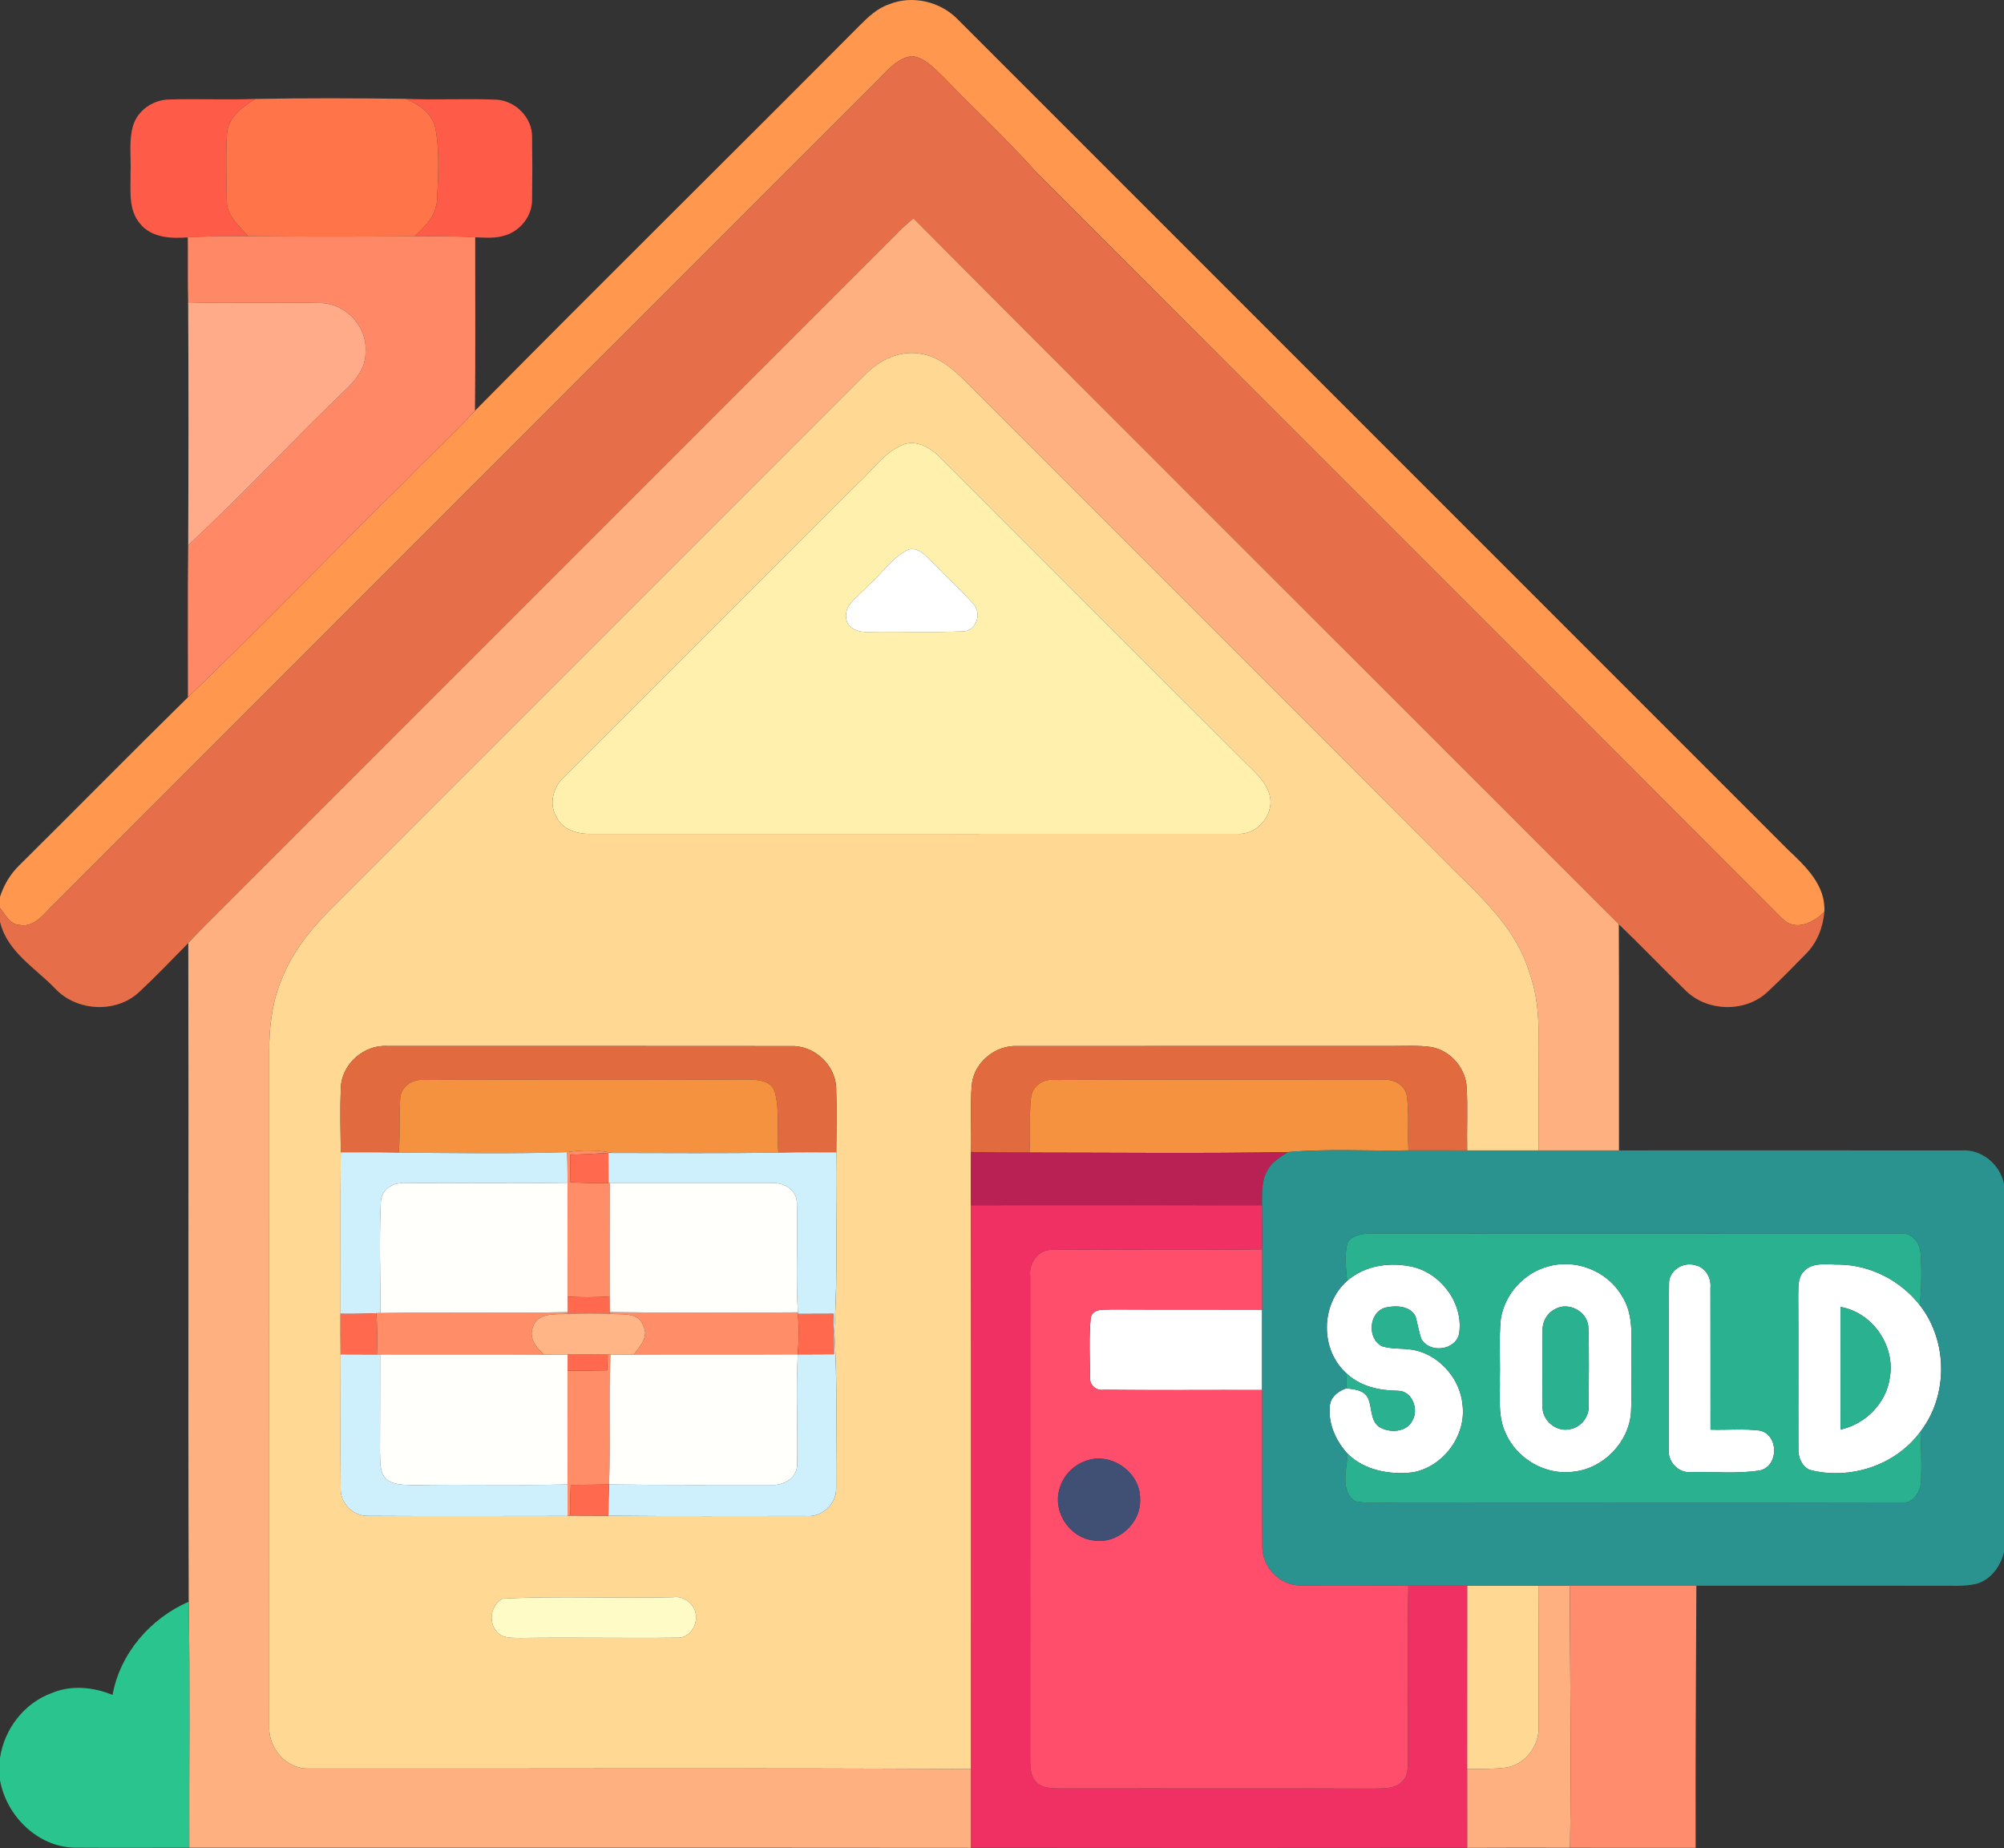
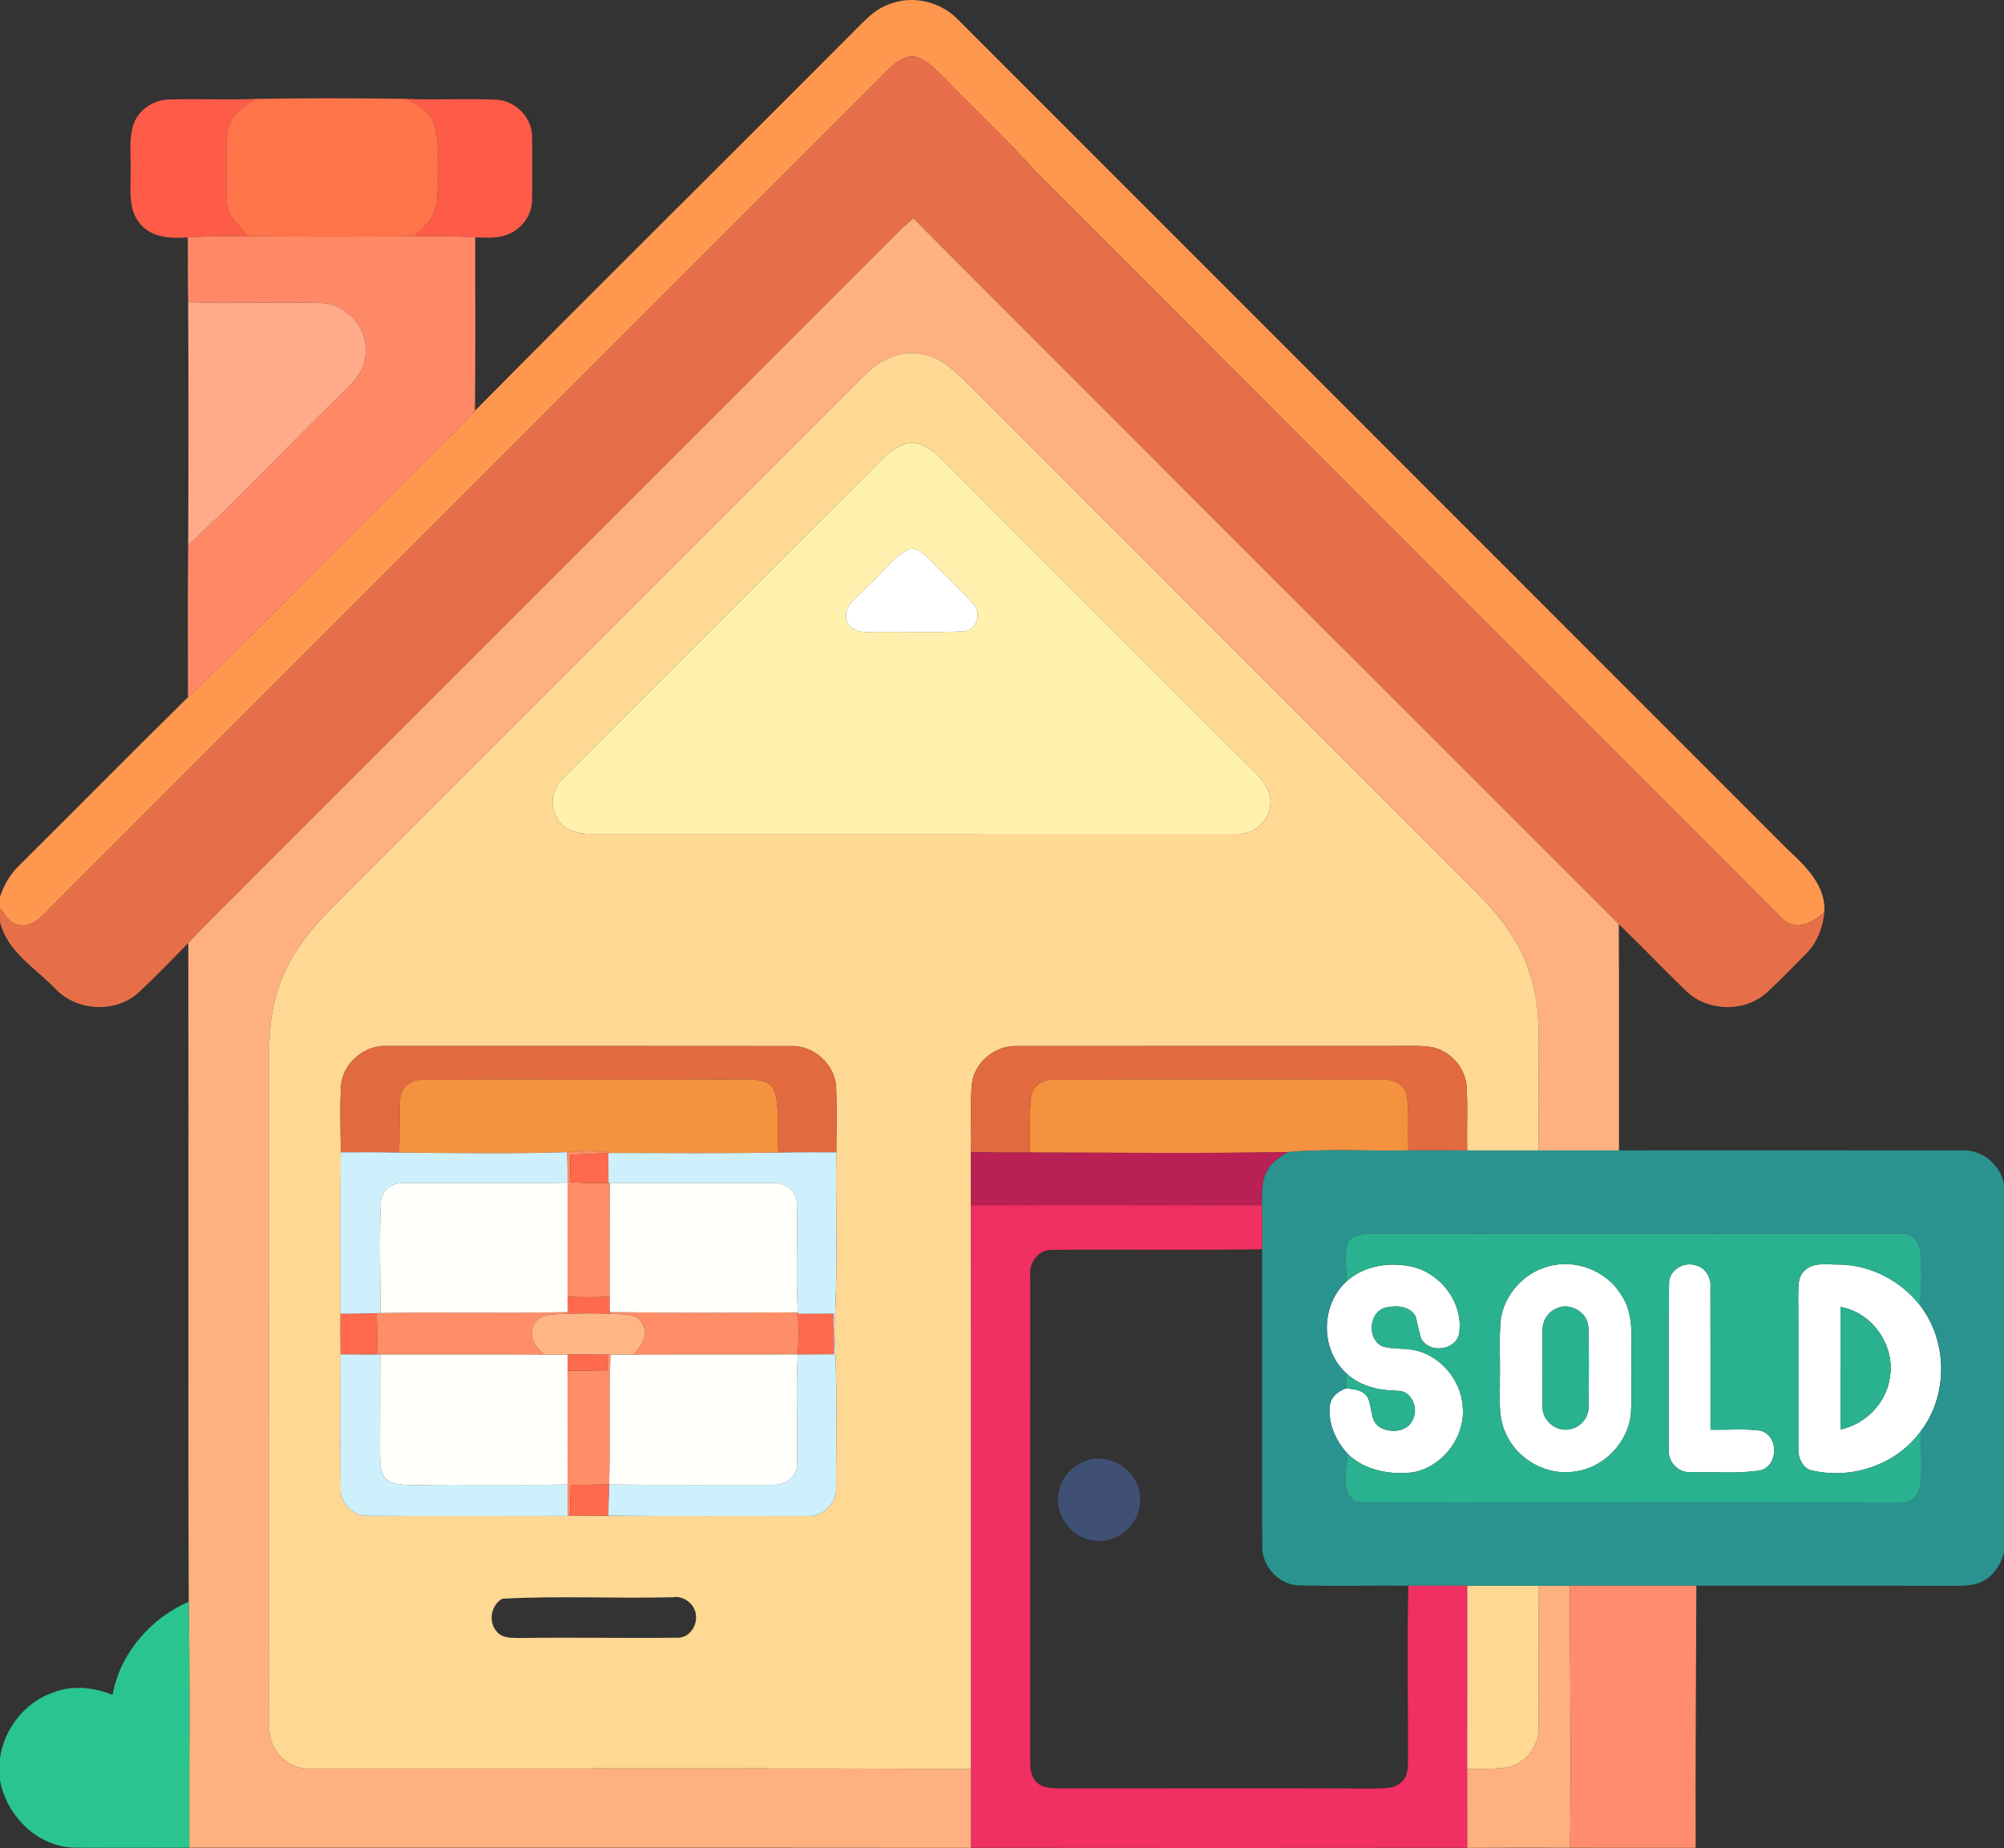
<svg xmlns="http://www.w3.org/2000/svg" id="Layer_2" data-name="Layer 2" viewBox="0 0 512 472.06">
  <rect x="0" y="0" width="512" height="472.06" fill="#333333" stroke="none" />
  <defs>
    <style>      .cls-1 {        fill: #fff;      }      .cls-2 {        fill: #405075;      }      .cls-3 {        fill: #ff974e;      }      .cls-4 {        fill: #ff6a4e;      }      .cls-5 {        fill: #ffab8a;      }      .cls-6 {        fill: #fffffc;      }      .cls-7 {        fill: #ff8d67;      }      .cls-8 {        fill: #f02f62;      }      .cls-9 {        fill: #fff1ad;      }      .cls-10 {        fill: #fffbc6;      }      .cls-11 {        fill: #ffb080;      }      .cls-12 {        fill: #ff7449;      }      .cls-13 {        fill: #cef0fc;      }      .cls-14 {        fill: #b92053;      }      .cls-15 {        fill: #2ac58f;      }      .cls-16 {        fill: #e16a3f;      }      .cls-17 {        fill: #ff8d6d;      }      .cls-18 {        fill: #ffd894;      }      .cls-19 {        fill: #ff8867;      }      .cls-20 {        fill: #2a938f;      }      .cls-21 {        fill: #2ab18f;      }      .cls-22 {        fill: #ffb585;      }      .cls-23 {        fill: #ff5b49;      }      .cls-24 {        fill: #f5923f;      }      .cls-25 {        fill: #ff4d6c;      }      .cls-26 {        fill: #e66f49;      }    </style>
  </defs>
  <g id="Layer_1-2" data-name="Layer 1">
    <path class="cls-3" d="m227.09,1.12c6.02-2.48,13.33-.71,17.76,3.99,70.67,70.67,141.33,141.33,212,211.99,4.49,4.23,9.64,9.07,9.25,15.82-2.74,2.82-7.45,5.09-10.74,1.75-63.63-63.74-127.38-127.36-191-191.11-7.38-8.27-15.56-15.77-23.22-23.76-2.36-2.23-4.76-5.08-8.19-5.47-4.12.62-6.72,4.33-9.56,7.02C153.54,91.19,83.69,161.02,13.87,230.89c-2.52,2.3-4.89,6.13-8.84,5.39-2.53-.12-3.67-2.62-5.03-4.35v-2.83c.99-3.05,2.65-5.86,4.97-8.09,14.39-14.26,28.6-28.7,43.05-42.9,18.87-18.12,37.02-37.01,55.67-55.37,5.83-5.99,11.98-11.68,17.66-17.82,32.59-32.97,65.59-65.53,98.28-98.4,2.18-2.18,4.48-4.39,7.46-5.4Z" />
    <path class="cls-26" d="m223.39,21.35c2.84-2.69,5.44-6.4,9.56-7.02,3.43.39,5.83,3.24,8.19,5.47,7.66,7.99,15.84,15.49,23.22,23.76,63.62,63.75,127.37,127.37,191,191.11,3.29,3.34,8,1.07,10.74-1.75-.33,3.9-1.78,7.74-4.54,10.57-3.31,3.37-6.59,6.77-10.06,9.97-5.62,5.19-15.15,5.01-20.66-.26-5.82-5.62-11.4-11.5-17.25-17.11-60.06-60.11-120.29-120.07-180.21-180.31-.99.88-2,1.72-2.97,2.61-54.99,55.03-110.02,110.04-165.04,165.04-5.72,5.86-11.67,11.48-17.26,17.46-4.15,4.22-8.25,8.51-12.58,12.55-5.84,5.44-15.8,4.94-21.29-.76-5.13-5.39-12.4-9.47-14.24-17.21v-3.54c1.36,1.73,2.5,4.23,5.03,4.35,3.95.74,6.32-3.09,8.84-5.39C83.69,161.02,153.54,91.19,223.39,21.35Z" />
    <g>
      <path class="cls-23" d="m34.04,31.99c1.2-3.84,5.03-6.43,8.98-6.57,7.4-.23,14.8.12,22.2-.15-3.25,1.97-6.86,4.63-7.21,8.75-.38,5.65-.13,11.34-.07,17.01-.18,3.95,3.11,6.59,5.45,9.31-5.14-.02-10.28-.03-15.41.29-4.25.35-9.26.12-12.18-3.47-3.14-3.63-2.36-8.72-2.45-13.14.18-4-.51-8.14.69-12.03Z" />
      <path class="cls-23" d="m103.71,25.25c7.75.34,15.52-.13,23.27.22,4.77.33,8.99,4.61,8.96,9.44.08,5.37.08,10.74,0,16.11.04,4.11-2.98,7.96-6.89,9.11-2.46.81-5.1.57-7.64.49-5.18-.33-10.36-.26-15.55-.26,2.87-2.42,5.6-5.45,5.81-9.39.27-5.99.7-12.12-.4-18.04-.69-3.93-4.17-6.2-7.56-7.68Z" />
    </g>
    <path class="cls-12" d="m65.22,25.27c12.82-.23,25.66-.2,38.49-.02,3.39,1.48,6.87,3.75,7.56,7.68,1.1,5.92.67,12.05.4,18.04-.21,3.94-2.94,6.97-5.81,9.39-14.15.09-28.32.12-42.47-.02-2.34-2.72-5.63-5.36-5.45-9.31-.06-5.67-.31-11.36.07-17.01.35-4.12,3.96-6.78,7.21-8.75Z" />
    <g>
      <path class="cls-11" d="m230.41,58.39c.97-.89,1.98-1.73,2.97-2.61,59.92,60.24,120.15,120.2,180.21,180.31.09,19.26,0,38.52.04,57.78h-20.55c.08-6.64-.03-13.27.03-19.9-.06-8.6.64-17.49-2.43-25.72-3.11-10.31-11.06-18.01-18.54-25.32-40.96-41.05-82.01-82.01-122.98-123.05-4.04-3.97-8.22-8.74-14.17-9.56-5.08-.82-10.06,1.54-13.63,5.04-45.3,45.33-90.62,90.65-135.94,135.96-5.14,5.06-9.93,10.67-12.82,17.35-2.99,6.32-3.86,13.4-3.82,20.33.02,57.32-.03,114.65.01,171.97-.28,5.6,4.4,11.03,10.15,10.79,56.38.08,112.78-.2,169.16.14v20.13c-66.58-.07-133.16,0-199.74-.03-.07-20.95.21-41.9-.14-62.85-.2-56.08.02-112.17-.11-168.26,5.59-5.98,11.54-11.6,17.26-17.46,55.02-55,110.05-110.01,165.04-165.04Z" />
      <path class="cls-11" d="m393.04,405.07c2.67,0,5.34,0,8.01,0,.09,22.31.42,44.63.08,66.94-8.76-.01-17.53-.04-26.29.02-.02-6.71-.01-13.42-.01-20.13,3.27-.07,6.55.04,9.8-.36,5-.68,8.77-5.62,8.47-10.6.03-11.96.02-23.92-.06-35.87Z" />
    </g>
    <path class="cls-19" d="m47.98,60.63c5.13-.32,10.27-.31,15.41-.29,14.15.14,28.32.11,42.47.02,5.19,0,10.37-.07,15.55.26-.02,14.77.09,29.53-.06,44.3-5.68,6.14-11.83,11.83-17.66,17.82-18.65,18.36-36.8,37.25-55.67,55.37.02-12.94-.1-25.89.06-38.83,13.69-12.7,26.41-26.42,39.85-39.38,2.82-2.61,5.55-5.86,5.46-9.95.51-6.45-4.91-12.28-11.3-12.54-11.34-.28-22.68.16-34.02-.18-.13-5.53-.02-11.06-.09-16.6Z" />
    <path class="cls-5" d="m48.07,77.23c11.34.34,22.68-.1,34.02.18,6.39.26,11.81,6.09,11.3,12.54.09,4.09-2.64,7.34-5.46,9.95-13.44,12.96-26.16,26.68-39.85,39.38.09-20.68.11-41.37-.01-62.05Z" />
    <g>
      <path class="cls-18" d="m221.36,95.36c3.57-3.5,8.55-5.86,13.63-5.04,5.95.82,10.13,5.59,14.17,9.56,40.97,41.04,82.02,82,122.98,123.05,7.48,7.31,15.43,15.01,18.54,25.32,3.07,8.23,2.37,17.12,2.43,25.72-.06,6.63.05,13.26-.03,19.9h-18.24c-.11-5.31.17-10.62-.11-15.93-.17-5.01-4.1-9.58-9.03-10.47-3.21-.47-6.47-.27-9.69-.28-32.01.04-64.02-.02-96.02.02-5.63-.29-11.06,4.1-11.7,9.74-.47,5.76-.03,11.55-.21,17.32-.07,4.54-.08,9.08-.01,13.62.08,48,.01,96.01.03,144.01-56.38-.34-112.78-.06-169.16-.14-5.75.24-10.43-5.19-10.15-10.79-.04-57.32.01-114.65-.01-171.97-.04-6.93.83-14.01,3.82-20.33,2.89-6.68,7.68-12.29,12.82-17.35,45.32-45.31,90.64-90.63,135.94-135.96Zm9.95,18.03c-5.07,1.72-8.13,6.49-11.96,9.95-25.2,25.09-50.29,50.3-75.48,75.39-2.62,2.52-3.68,6.84-1.64,10.03,1.49,3.26,5.43,4.31,8.72,4.25,55.02-.03,110.03.01,165.04-.02,4.91.41,9.3-4.42,8.53-9.25-.83-4.24-4.47-6.95-7.31-9.88-25.9-25.81-51.71-51.71-77.57-77.56-2.21-1.98-5.27-3.75-8.33-2.91Zm-144.24,164.58c-.21,5.45-.08,10.92,0,16.38-.16,13.75-.03,27.5-.07,41.25-.02,3.45-.01,6.9.02,10.35.01,11.37-.1,22.74.02,34.11-.21,3.85,3.19,7.29,7.04,7.17,16.98.1,33.96.03,50.93.02l.69-.1c3.25.03,6.5.03,9.75.04,16.84.18,33.68.05,50.52.07,4.06.4,7.84-3.13,7.66-7.2-.07-13.35.42-26.73-.5-40.07,1.04-15.18.32-30.43.53-45.64.03-5.46.17-10.92-.02-16.36-.14-5.99-5.7-11.05-11.66-10.77-34.32-.04-68.64-.02-102.96-.02-6.05-.41-11.81,4.68-11.94,10.77Zm41.3,130.41c-3.03,1.63-3.72,6.13-1.3,8.58,1.51,1.66,3.9,1.38,5.92,1.46,13.31-.19,26.63.08,39.93-.07,2.88.18,5.03-2.62,4.9-5.31.07-2.98-2.94-5.52-5.87-5.04-14.52.38-29.1-.4-43.58.38Z" />
      <path class="cls-18" d="m374.84,405.07c6.07,0,12.13,0,18.2,0,.08,11.95.09,23.91.06,35.87.3,4.98-3.47,9.92-8.47,10.6-3.25.4-6.53.29-9.8.36.01-15.61-.01-31.22.01-46.83Z" />
    </g>
    <path class="cls-9" d="m231.31,113.39c3.06-.84,6.12.93,8.33,2.91,25.86,25.85,51.67,51.75,77.57,77.56,2.84,2.93,6.48,5.64,7.31,9.88.77,4.83-3.62,9.66-8.53,9.25-55.01.03-110.02-.01-165.04.02-3.29.06-7.23-.99-8.72-4.25-2.04-3.19-.98-7.51,1.64-10.03,25.19-25.09,50.28-50.3,75.48-75.39,3.83-3.46,6.89-8.23,11.96-9.95Zm.89,26.97c-4.3,1.93-6.93,6.3-10.48,9.3-2.09,2.55-6.17,4.57-5.51,8.41.43,2.72,3.47,3.54,5.84,3.37,7.97-.13,15.95.18,23.91-.15,3.46.01,5-4.62,2.73-7-3.24-3.72-7-6.96-10.35-10.57-1.71-1.54-3.52-4.02-6.14-3.36Z" />
    <g>
      <path class="cls-1" d="m232.2,140.36c2.62-.66,4.43,1.82,6.14,3.36,3.35,3.61,7.11,6.85,10.35,10.57,2.27,2.38.73,7.01-2.73,7-7.96.33-15.94.02-23.91.15-2.37.17-5.41-.65-5.84-3.37-.66-3.84,3.42-5.86,5.51-8.41,3.55-3,6.18-7.37,10.48-9.3Z" />
      <path class="cls-1" d="m344.15,327.21c4.6-4.06,11.19-4.93,17.01-3.54,7.33,1.88,12.88,9.61,11.6,17.17-1.08,4.2-7.59,4.88-9.65,1.15-.62-1.87-.94-3.83-1.44-5.72-1.43-2.76-5.04-2.84-7.69-2.26-4.29,1.14-4.78,7.98-.86,9.88,2.86.91,5.95.36,8.85,1.13,6.23,1.63,11.12,7.43,11.69,13.84.99,7.88-4.91,15.82-12.69,17.24-5.85.69-12.27-.46-16.64-4.7-3.04-3.3-5.08-7.8-4.56-12.35.21-2.26,2.2-3.74,4.2-4.41,1.87.24,4.09.35,5.29,2.06,1.46,2.37.59,5.98,3.07,7.77,2.62,1.65,7.03,1.47,8.53-1.62,1.72-2.86-.11-7.61-3.72-7.58-4.72-.06-9.54-1.08-13.08-4.4-6.83-6.04-6.7-17.65.09-23.66Z" />
      <path class="cls-1" d="m395.44,323.53c7-2.07,15.06,1.06,18.82,7.31,3.22,4.78,2.5,10.74,2.54,16.18-.07,4.6.14,9.2-.1,13.79-.56,7.63-6.99,14.26-14.57,15.11-7.12,1.05-14.51-3.16-17.41-9.71-2.14-4.45-1.41-9.49-1.52-14.24.12-5.02-.27-10.05.24-15.04.97-6.3,5.86-11.73,12-13.4Zm1.86,10.88c-2.05,1.02-3.31,3.27-3.19,5.55-.06,6.37-.07,12.76,0,19.14-.26,3.63,3.43,6.81,6.99,5.98,2.79-.47,4.93-3.15,4.79-5.97,0-6.74.17-13.49-.09-20.23-.28-3.9-5.11-6.44-8.5-4.47Z" />
      <path class="cls-1" d="m426.42,327.95c-.13-3.36,3.63-5.75,6.72-4.75,2.62.53,4.12,3.25,3.86,5.8.05,12.06-.01,24.13.02,36.2,4.22.13,8.47-.3,12.67.24,4.75,1.14,4.81,8.93.07,10.15-5.86.97-11.88.31-17.8.45-3.27.29-6-2.81-5.6-6,.01-14.03-.1-28.06.06-42.09Z" />
      <path class="cls-1" d="m460.79,324.83c2.31-2.6,6.18-1.74,9.26-1.8,7.92.16,15.54,4.12,20.42,10.34,7.19,9.17,7.33,23.03.21,32.29-6.33,8.68-18.04,12.5-28.35,9.81-2.02-.97-2.94-3.24-2.86-5.37-.05-13.04.05-26.08-.04-39.12.08-2.08-.18-4.5,1.36-6.15Zm9.44,9.02c.02,10.44,0,20.88.01,31.32,6.33-1.38,11.62-6.66,12.57-13.13,1.54-8.17-4.38-16.78-12.58-18.19Z" />
-       <path class="cls-1" d="m278.69,336.47c.67-2.34,3.48-1.82,5.34-1.97,12.81.07,25.62,0,38.42.05v20.52c-13.48-.05-26.96.09-40.44-.06-1.87.3-3.63-1.13-3.5-3.05-.05-5.16-.33-10.36.18-15.49Z" />
    </g>
    <g>
      <path class="cls-16" d="m87.07,277.97c.13-6.09,5.89-11.18,11.94-10.77,34.32,0,68.64-.02,102.96.02,5.96-.28,11.52,4.78,11.66,10.77.19,5.44.05,10.9.02,16.36-4.92.02-9.84-.07-14.76.09-.59-5.09.42-10.36-.89-15.35-1.02-3.45-5.04-3.29-7.93-3.34-27.34.21-54.68-.05-82.02.13-2.91-.27-5.9,2.03-5.82,5.06-.25,4.5,0,9.01-.32,13.5-4.95-.16-9.9-.07-14.85-.09-.07-5.46-.2-10.93,0-16.38Z" />
      <path class="cls-16" d="m248.29,276.95c.64-5.64,6.07-10.03,11.7-9.74,32-.04,64.01.02,96.02-.02,3.22.01,6.48-.19,9.69.28,4.93.89,8.86,5.46,9.03,10.47.28,5.31,0,10.62.11,15.93-5,0-9.99,0-14.99-.01-.33-4.69.24-9.45-.45-14.11-.66-2.89-3.64-4.2-6.38-3.92-27.99.02-55.99-.11-83.98.05-2.72-.29-5.31,1.72-5.62,4.45-.51,4.67-.11,9.39-.39,14.09-4.98-.03-9.97.06-14.95-.15.18-5.77-.26-11.56.21-17.32Z" />
    </g>
    <g>
      <path class="cls-24" d="m102.23,280.94c-.08-3.03,2.91-5.33,5.82-5.06,27.34-.18,54.68.08,82.02-.13,2.89.05,6.91-.11,7.93,3.34,1.31,4.99.3,10.26.89,15.35-14.15.21-28.3.1-42.44.07-3.82-.76-7.7-.81-11.53-.19-14.32.47-28.68.21-43.01.12.31-4.49.07-9,.32-13.5Z" />
      <path class="cls-24" d="m263.42,280.33c.31-2.73,2.9-4.74,5.62-4.45,27.99-.16,55.99-.03,83.98-.05,2.74-.28,5.72,1.03,6.38,3.92.69,4.66.12,9.42.45,14.11-10.24.22-20.51-.47-30.72.43-22.02.4-44.07.13-66.1.13.28-4.7-.12-9.42.39-14.09Z" />
    </g>
    <g>
      <path class="cls-13" d="m87.06,294.35c4.95.02,9.9-.07,14.85.09,14.33.09,28.69.35,43.01-.12.05,2.59.09,5.19.09,7.79-14.02.26-28.05-.05-42.06.13-2.8-.17-5.6,1.84-5.65,4.79-.45,9.44-.08,18.92-.11,28.38l-1,.04c-3.06.16-6.13.19-9.2.15.04-13.75-.09-27.5.07-41.25Z" />
      <path class="cls-13" d="m198.89,294.44c4.92-.16,9.84-.07,14.76-.09-.21,15.21.51,30.46-.53,45.64.92,13.34.43,26.72.5,40.07.18,4.07-3.6,7.6-7.66,7.2-16.84-.02-33.68.11-50.52-.07.02-2.67.05-5.33.17-7.98,13.79.18,27.58.1,41.36.1,3.13.3,6.78-1.8,6.68-5.25.2-9.36-.33-18.73.17-28.09,3.08-.02,6.16-.03,9.24-.04,0-3.44-.04-6.89-.11-10.33-3.03-.01-6.05,0-9.08.03l-.02-.4c-.58-9.4.04-18.83-.27-28.22-.2-3.24-3.55-5.07-6.52-4.8-13.75-.03-27.51.03-41.26,0h-.34c0-2.57,0-5.13-.02-7.69h1.01c14.14.02,28.29.13,42.44-.08Z" />
      <path class="cls-13" d="m87.01,345.95c3.09-.01,6.19,0,9.28.03h.84c-.05,8.35.01,16.7-.05,25.05.14,2.23-.2,4.84,1.44,6.64,1.99,1.86,4.95,1.59,7.48,1.71,13-.25,26,.13,39-.17.01,2.68.01,5.36,0,8.04-16.97.01-33.95.08-50.93-.02-3.85.12-7.25-3.32-7.04-7.17-.12-11.37,0-22.74-.02-34.11Z" />
    </g>
    <g>
      <path class="cls-7" d="m144.92,294.32c3.83-.62,7.71-.57,11.53.19h-1.01c-3.24.19-6.49.39-9.74.45.01,2.35,0,4.7.04,7.06,3.24.14,6.47.23,9.72.19h.34c-.06,9.65-.03,19.31-.02,28.96-3.59.25-7.18.27-10.76.04-.03-9.7-.03-19.4-.01-29.1,0-2.6-.04-5.2-.09-7.79Z" />
      <path class="cls-7" d="m97.19,335.41c15.95-.33,31.91.12,47.86-.24v.42c-3.1.25-7.76-.41-8.9,3.41-1.12,2.84.88,5.29,2.88,7.04-13.97-.1-27.93.01-41.9-.05h-.84c.11-3.52.07-7.04-.1-10.54l1-.04Z" />
      <path class="cls-7" d="m155.81,335.16c16.01.25,32.03.17,48.04.07l.02.4c.24,3.44.23,6.9-.05,10.34-13.97.08-27.95-.02-41.93.06,1.6-2.07,3.95-4.57,2.45-7.36-1.16-3.65-5.58-2.75-8.52-3.09v-.42Z" />
      <path class="cls-7" d="m155.28,345.99h.69c-.48,11.07.07,22.15-.36,33.22-3.26.06-6.53.08-9.79.11-.09,2.61-.24,5.22-.13,7.83l-.69.1c.01-2.68.01-5.36,0-8.04,0-9.69-.01-19.39.01-29.09,3.37.01,6.74-.02,10.11-.09.06-1.35.11-2.7.16-4.04Z" />
    </g>
    <path class="cls-14" d="m248.08,294.27c4.98.21,9.97.12,14.95.15,22.03,0,44.08.27,66.1-.13-2.06,1.22-4.19,2.59-5.36,4.75-1.55,2.68-1.29,5.88-1.35,8.86-24.79-.02-49.57-.08-74.35,0-.07-4.54-.06-9.08.01-13.62Z" />
    <path class="cls-20" d="m329.13,294.29c10.21-.9,20.48-.21,30.72-.43,5,.01,9.99.01,14.99.01h38.79c29.13.01,58.25-.03,87.38.01,5.23-.41,9.9,3.46,10.99,8.49v94.19c-.92,3.54-3.29,6.89-6.92,7.99-3.31.81-6.75.47-10.11.53-20.53-.03-41.05-.01-61.57-.01-10.79,0-21.57,0-32.35,0-2.67,0-5.34,0-8.01,0-6.07,0-12.13,0-18.2,0-5.01,0-10.02,0-15.03,0-9.28-.09-18.57.15-27.85-.09-5.15-.06-9.54-4.79-9.46-9.9-.13-13.33,0-26.68-.05-40.01v-35.93c.01-3.75.01-7.5-.03-11.24.06-2.98-.2-6.18,1.35-8.86,1.17-2.16,3.3-3.53,5.36-4.75Zm15.23,22.98c-1.01,3.2-.4,6.65-.21,9.94-6.79,6.01-6.92,17.62-.09,23.66-.04,1.25-.07,2.51-.09,3.77-2,.67-3.99,2.15-4.2,4.41-.52,4.55,1.52,9.05,4.56,12.35-.26,3.9-2.06,9.63,2,12.13,4.17.71,8.43.22,12.64.28,42.36-.01,84.71.08,127.06-.02,2.69.31,4.44-2.48,4.71-4.83.32-4.43.03-8.87-.06-13.3,7.12-9.26,6.98-23.12-.21-32.29.47-4.42.53-8.89.22-13.32-.16-2.89-2.65-5.54-5.7-4.9-45-.02-90,0-135-.03-2.02.02-4.38.39-5.63,2.15Z" />
    <g>
      <path class="cls-4" d="m145.7,294.96c3.25-.06,6.5-.26,9.74-.44.02,2.56.02,5.12.02,7.69-3.25.04-6.48-.05-9.72-.19-.04-2.36-.03-4.71-.04-7.06Z" />
      <path class="cls-4" d="m145.02,331.21c3.58.23,7.17.21,10.76-.04,0,1.33.02,2.66.03,3.99v.42c-3.58-.09-7.17-.08-10.76.01v-.42c-.01-1.33-.02-2.64-.03-3.96Z" />
      <path class="cls-4" d="m86.99,335.6c3.07.04,6.14,0,9.2-.15.17,3.5.21,7.02.1,10.53-3.09-.03-6.19-.04-9.28-.03-.03-3.45-.04-6.9-.02-10.35Z" />
      <path class="cls-4" d="m203.87,335.63c3.03-.03,6.05-.04,9.08-.03.07,3.44.11,6.89.11,10.33-3.08,0-6.16.02-9.24.04.28-3.44.29-6.9.05-10.34Z" />
      <path class="cls-4" d="m145.02,345.98c3.42-.04,6.84-.03,10.26.01-.05,1.34-.1,2.69-.16,4.04-3.37.07-6.74.1-10.11.09,0-1.38.01-2.76.01-4.14Z" />
      <path class="cls-4" d="m145.82,379.32c3.26-.03,6.53-.05,9.79-.11-.12,2.65-.15,5.31-.17,7.98-3.25,0-6.5,0-9.75-.04-.11-2.61.04-5.22.13-7.83Z" />
    </g>
    <g>
      <path class="cls-6" d="m97.3,307.03c.05-2.95,2.85-4.96,5.65-4.79,14.01-.18,28.04.13,42.06-.13-.02,9.7-.02,19.4.01,29.1,0,1.32.02,2.63.03,3.96-15.95.36-31.91-.09-47.86.24.03-9.46-.34-18.94.11-28.38Z" />
      <path class="cls-6" d="m155.8,302.21c13.75.03,27.51-.03,41.26,0,2.97-.27,6.32,1.56,6.52,4.8.31,9.39-.31,18.82.27,28.22-16.01.1-32.03.18-48.04-.07-.01-1.33-.03-2.66-.03-3.99,0-9.65-.04-19.31.02-28.96Z" />
      <path class="cls-6" d="m97.13,345.99c13.97.06,27.93-.05,41.9.05,1.99-.01,3.99-.04,5.99-.06,0,1.38-.01,2.76-.01,4.14-.02,9.7-.01,19.4-.01,29.09-13,.3-26-.08-39,.17-2.53-.12-5.49.15-7.48-1.71-1.64-1.8-1.3-4.41-1.44-6.64.06-8.35,0-16.7.05-25.04Z" />
      <path class="cls-6" d="m155.97,346c1.98.01,3.95.02,5.92.03,13.98-.08,27.96.02,41.93-.06-.5,9.36.03,18.73-.17,28.09.1,3.45-3.55,5.55-6.68,5.25-13.78,0-27.57.08-41.36-.1.43-11.07-.12-22.15.36-33.21Z" />
    </g>
    <path class="cls-8" d="m248.07,307.89c24.78-.07,49.56-.01,74.35,0,.04,3.74.04,7.49.03,11.24-17.85.26-35.71-.01-53.56.14-3.6-.23-6.1,3.37-5.68,6.73-.01,41.33-.01,82.67-.01,124.01.03,1.84.2,3.91,1.65,5.26,1.58,1.64,4.04,1.47,6.13,1.58,26.69.02,53.38-.09,80.07.03,2.4-.1,5.22.15,7.08-1.71,1.52-1.27,1.54-3.38,1.6-5.19.03-14.97-.24-29.95.08-44.92,5.01,0,10.02,0,15.03,0-.02,15.61,0,31.22-.01,46.83,0,6.71-.01,13.42.01,20.13-42.25.05-84.5.04-126.74,0v-20.13c-.02-48,.05-96.01-.03-144.01Z" />
    <g>
      <path class="cls-21" d="m344.36,317.27c1.25-1.76,3.61-2.13,5.63-2.15,45,.02,90,.01,135,.03,3.05-.64,5.54,2.01,5.7,4.9.31,4.43.25,8.9-.22,13.32-4.88-6.22-12.5-10.18-20.42-10.34-3.08.06-6.95-.8-9.26,1.8-1.54,1.65-1.28,4.07-1.36,6.15.09,13.04-.01,26.08.04,39.12-.08,2.13.84,4.4,2.86,5.37,10.31,2.69,22.02-1.13,28.35-9.81.09,4.43.38,8.87.06,13.3-.27,2.35-2.02,5.14-4.71,4.83-42.35.1-84.7.01-127.06.02-4.21-.06-8.47.43-12.64-.28-4.06-2.5-2.26-8.23-2-12.13,4.37,4.24,10.79,5.39,16.64,4.7,7.78-1.42,13.68-9.36,12.69-17.24-.57-6.41-5.46-12.21-11.69-13.84-2.9-.77-5.99-.22-8.85-1.13-3.92-1.9-3.43-8.74.86-9.88,2.65-.58,6.26-.5,7.69,2.26.5,1.89.82,3.85,1.44,5.72,2.06,3.73,8.57,3.05,9.65-1.15,1.28-7.56-4.27-15.29-11.6-17.17-5.82-1.39-12.41-.52-17.01,3.54-.19-3.29-.8-6.74.21-9.94Zm51.08,6.26c-6.14,1.67-11.03,7.1-12,13.4-.51,4.99-.12,10.02-.24,15.04.11,4.75-.62,9.79,1.52,14.24,2.9,6.55,10.29,10.76,17.41,9.71,7.58-.85,14.01-7.48,14.57-15.11.24-4.59.03-9.19.1-13.79-.04-5.44.68-11.4-2.54-16.18-3.76-6.25-11.82-9.38-18.82-7.31Zm30.98,4.42c-.16,14.03-.05,28.06-.06,42.09-.4,3.19,2.33,6.29,5.6,6,5.92-.14,11.94.52,17.8-.45,4.74-1.22,4.68-9.01-.07-10.15-4.2-.54-8.45-.11-12.67-.24-.03-12.07.03-24.14-.02-36.2.26-2.55-1.24-5.27-3.86-5.8-3.09-1-6.85,1.39-6.72,4.75Z" />
      <path class="cls-21" d="m397.3,334.41c3.39-1.97,8.22.57,8.5,4.47.26,6.74.1,13.49.09,20.23.14,2.82-2,5.5-4.79,5.97-3.56.83-7.25-2.35-6.99-5.98-.07-6.38-.06-12.77,0-19.14-.12-2.28,1.14-4.53,3.19-5.55Z" />
      <path class="cls-21" d="m470.23,333.85c8.2,1.41,14.12,10.02,12.58,18.19-.95,6.47-6.24,11.75-12.57,13.13-.01-10.44.01-20.88-.01-31.32Z" />
      <path class="cls-21" d="m344.06,350.87c3.54,3.32,8.36,4.34,13.08,4.4,3.61-.03,5.44,4.72,3.72,7.58-1.5,3.09-5.91,3.27-8.53,1.62-2.48-1.79-1.61-5.4-3.07-7.77-1.2-1.71-3.42-1.82-5.29-2.06.02-1.26.05-2.52.09-3.77Z" />
    </g>
-     <path class="cls-25" d="m263.21,326.01c-.42-3.36,2.08-6.96,5.68-6.73,17.85-.15,35.71.12,53.56-.14v15.41c-12.8-.05-25.61.02-38.42-.05-1.86.15-4.67-.37-5.34,1.97-.51,5.13-.23,10.33-.18,15.49-.13,1.92,1.63,3.35,3.5,3.05,13.48.15,26.96.01,40.44.06.05,13.33-.08,26.68.05,40.01-.08,5.11,4.31,9.84,9.46,9.9,9.28.24,18.57,0,27.85.09-.32,14.97-.05,29.95-.08,44.92-.06,1.81-.08,3.92-1.6,5.19-1.86,1.86-4.68,1.61-7.08,1.71-26.69-.12-53.38-.01-80.07-.03-2.09-.11-4.55.06-6.13-1.58-1.45-1.35-1.62-3.42-1.65-5.26,0-41.34,0-82.68.01-124.01Zm13.89,47.29c-3.14,1.16-5.61,3.92-6.45,7.17-1.66,5.73,2.55,12.22,8.49,12.99,6.17,1.2,12.44-4.21,12.14-10.5.17-6.98-7.72-12.37-14.18-9.66Z" />
    <path class="cls-22" d="m136.15,339c1.14-3.82,5.8-3.16,8.9-3.41,3.59-.09,7.18-.1,10.77-.01,2.94.34,7.36-.56,8.52,3.09,1.5,2.79-.85,5.29-2.45,7.36-1.97,0-3.94-.02-5.92-.03h-.69c-3.42-.05-6.84-.06-10.26-.02-2,.02-4,.05-5.99.06-2-1.75-4-4.2-2.88-7.04Z" />
    <path class="cls-2" d="m277.1,373.3c6.46-2.71,14.35,2.68,14.18,9.66.3,6.29-5.97,11.7-12.14,10.5-5.94-.77-10.15-7.26-8.49-12.99.84-3.25,3.31-6.01,6.45-7.17Z" />
    <path class="cls-17" d="m401.05,405.07c10.78,0,21.56,0,32.35,0-.09,22.32-.25,44.63-.18,66.95-10.69,0-21.39.02-32.09-.01.34-22.31.01-44.63-.08-66.94Z" />
-     <path class="cls-10" d="m128.37,408.38c14.48-.78,29.06,0,43.58-.38,2.93-.48,5.94,2.06,5.87,5.04.13,2.69-2.02,5.49-4.9,5.31-13.3.15-26.62-.12-39.93.07-2.02-.08-4.41.2-5.92-1.46-2.42-2.45-1.73-6.95,1.3-8.58Z" />
    <path class="cls-15" d="m28.76,432.95c1.91-10.59,9.68-19.56,19.46-23.8.35,20.95.07,41.9.14,62.85-9.78-.03-19.56.05-29.34-.02-9.46-.21-17.38-8.14-19.02-17.22v-5.65c1.05-7.43,6.24-14.16,13.36-16.68,4.97-2.05,10.52-1.45,15.4.52Z" />
  </g>
</svg>